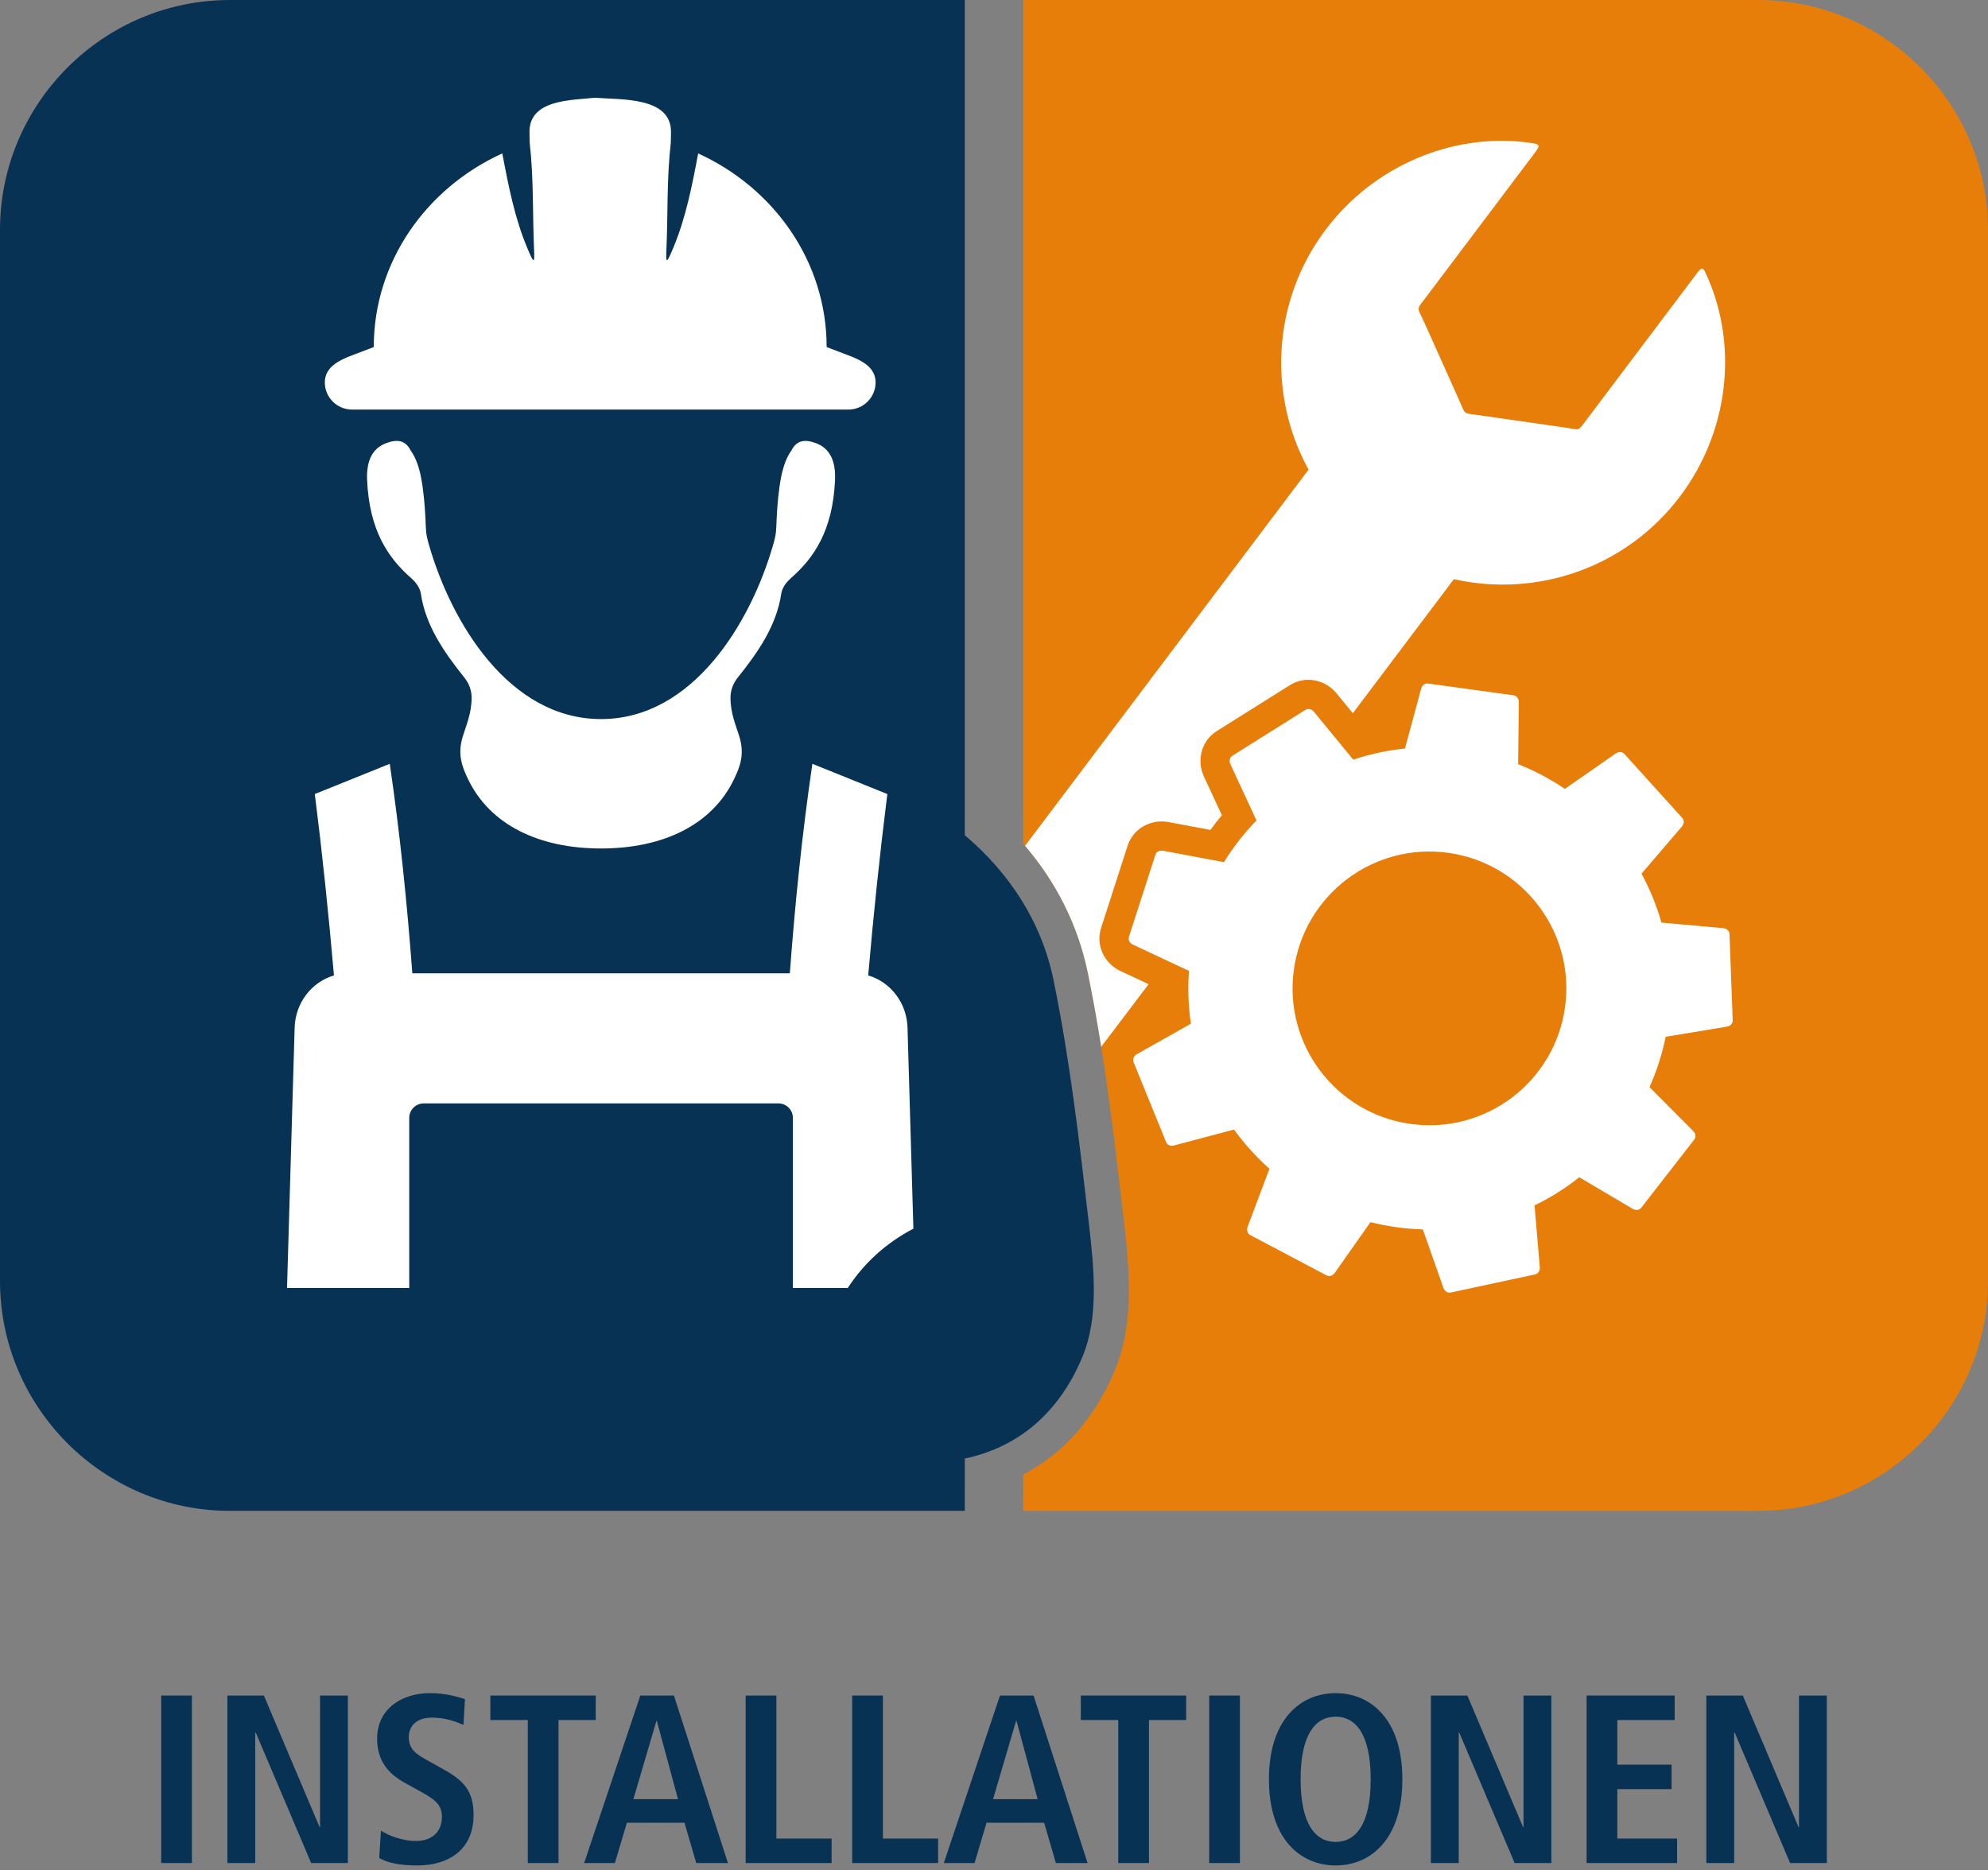
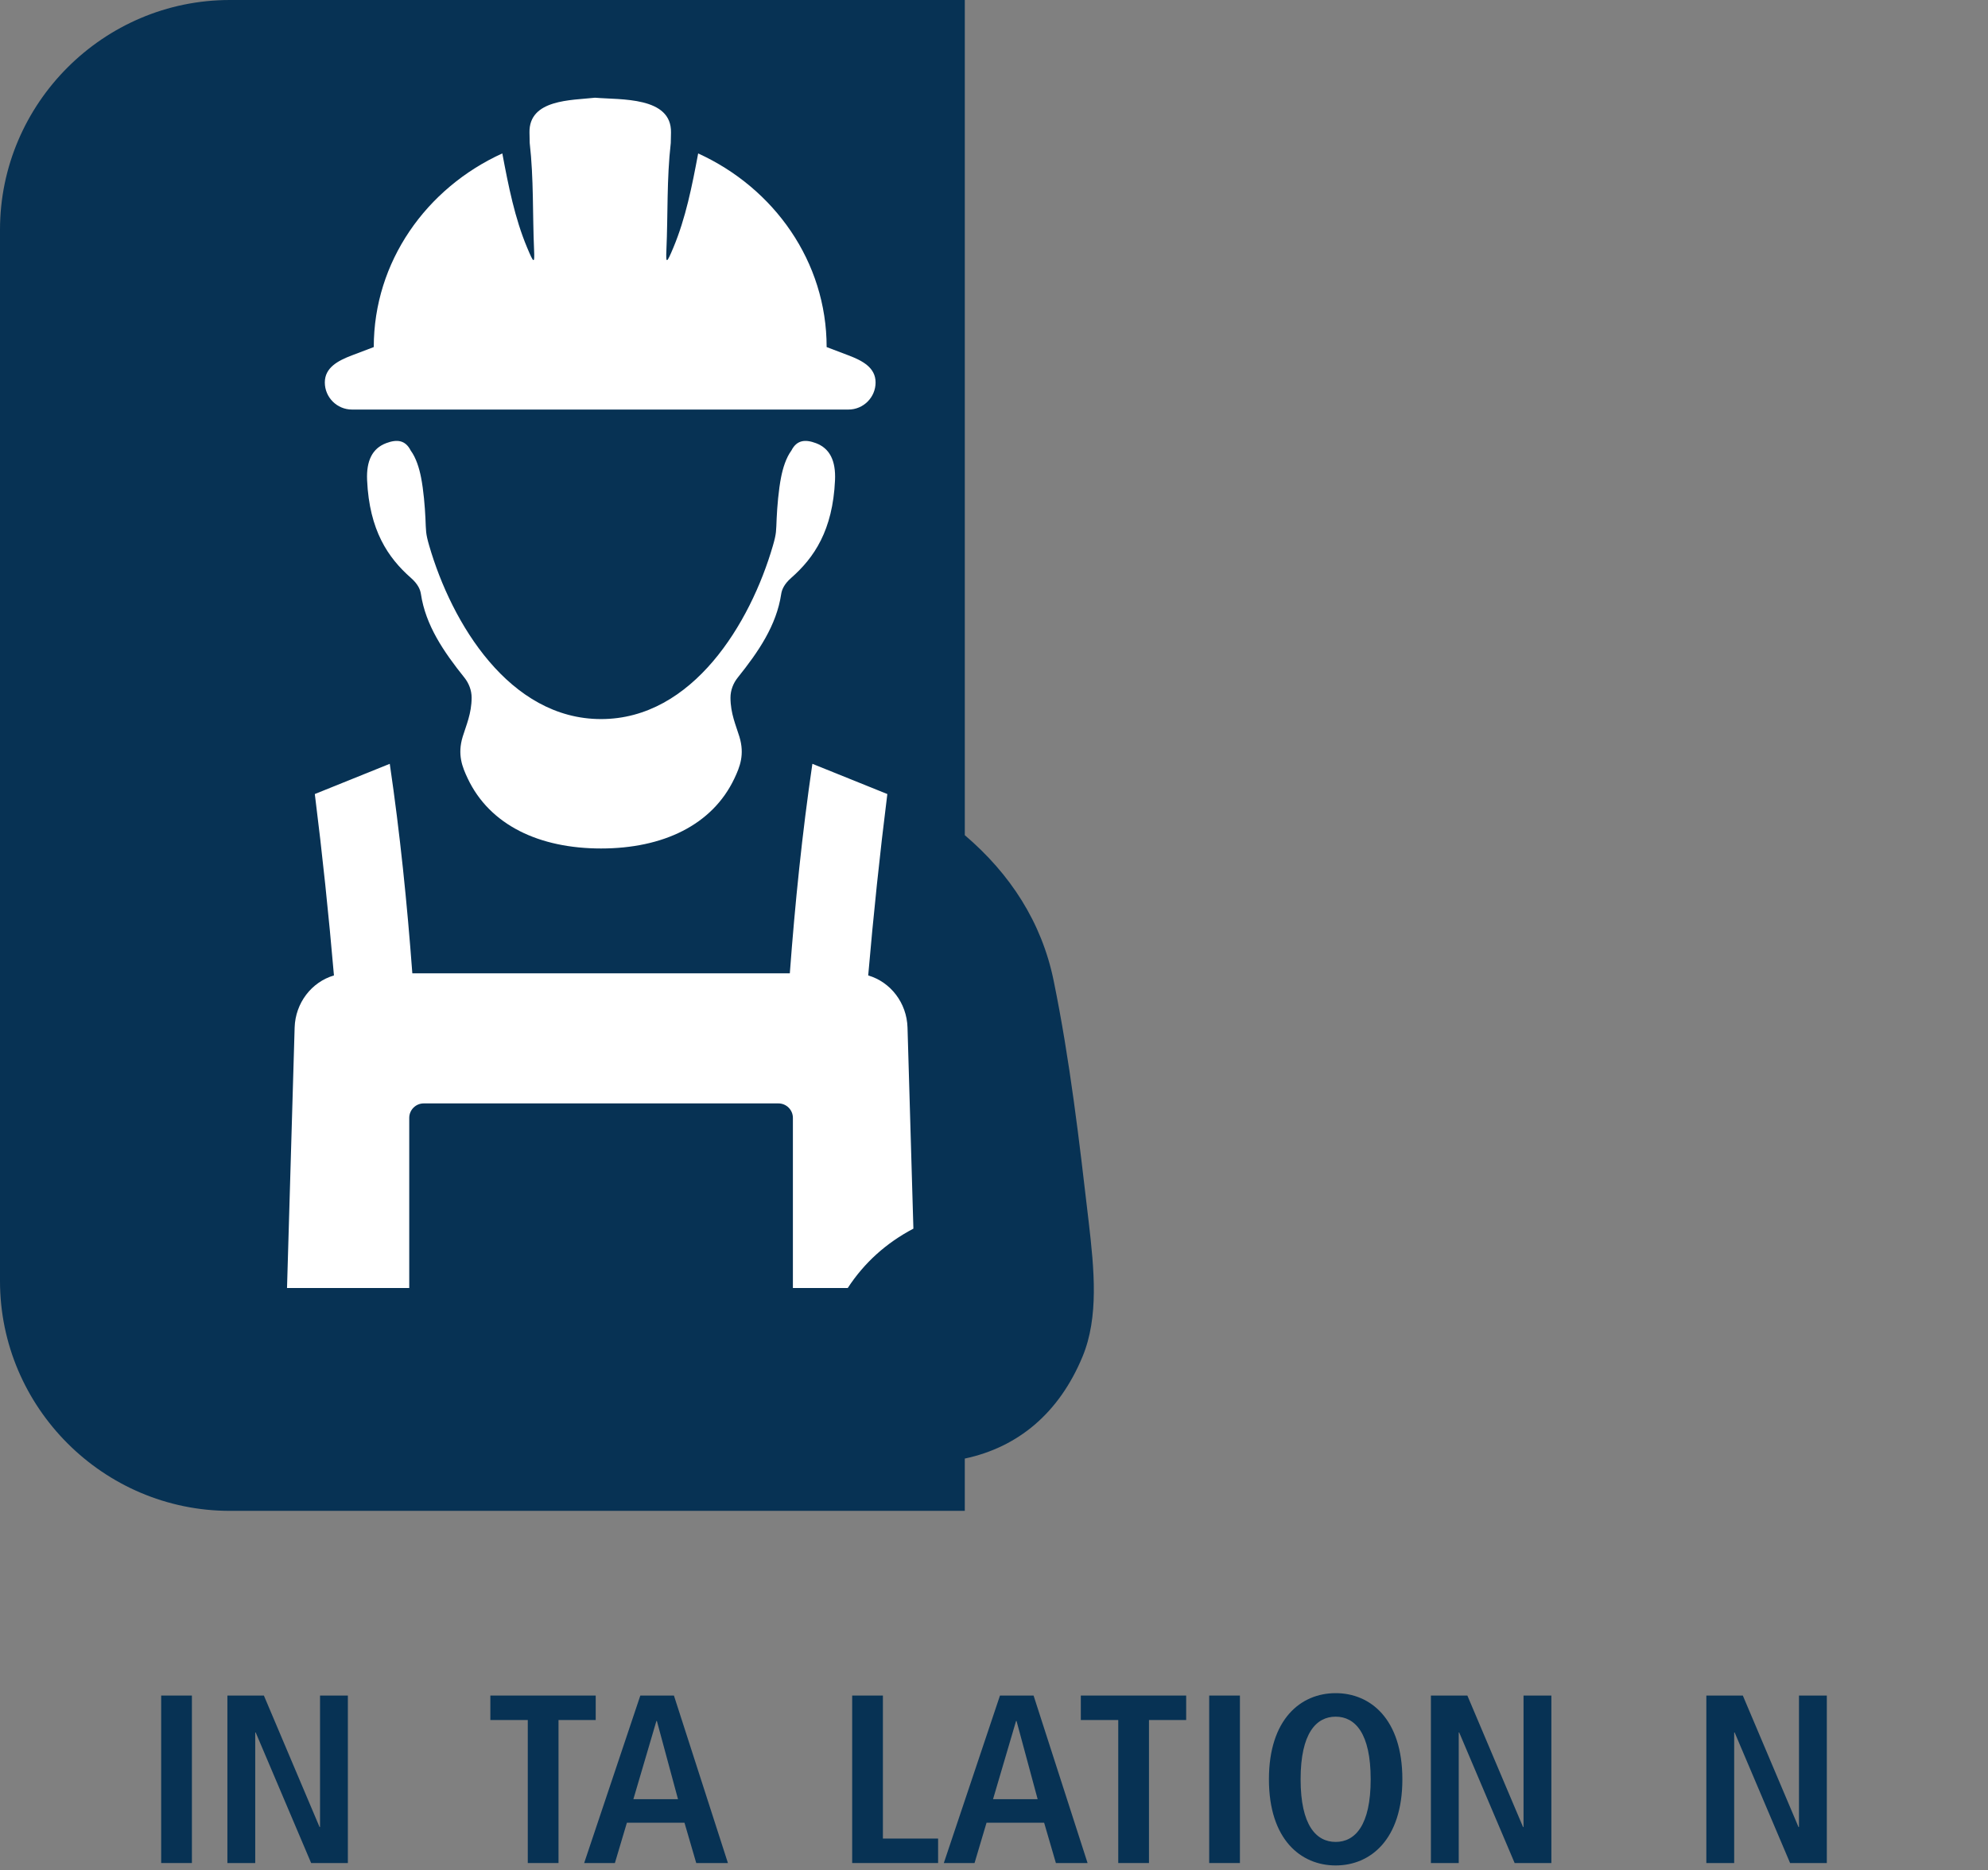
<svg xmlns="http://www.w3.org/2000/svg" id="Ebene_1" version="1.1" viewBox="0 0 165.712 155.906">
  <rect x="0" y="0" width="165.712" height="155.906" fill="#808080" stroke="none" />
-   <path d="M85.29,125.96h61.264c10.537,0,19.158-8.621,19.158-19.158V19.158c0-10.537-8.621-19.158-19.158-19.158h-61.264v70.334c2.678,3.08,4.557,6.697,5.401,10.824,1.377,6.726,2.169,13.545,2.962,20.358.488,4.192.944,8.704-.716,12.707-1.606,3.87-4.18,6.892-7.647,8.715v3.021h0Z" fill="#e77e0a" fill-rule="evenodd" />
  <path d="M19.158,125.96h61.263v-4.359c4.428-.941,7.851-3.77,9.814-8.499,1.369-3.299.973-7.283.513-11.247-.78-6.709-1.559-13.453-2.922-20.109-.993-4.852-3.616-8.891-7.404-12.117V0H19.158C8.621,0,0,8.621,0,19.158v87.643c0,10.538,8.621,19.159,19.158,19.159Z" fill="#073254" fill-rule="evenodd" />
-   <path d="M120.715,71.1c6.242.863,10.603,6.623,9.74,12.864-.863,6.241-6.622,10.602-12.864,9.74-6.241-.863-10.602-6.622-9.739-12.864s6.622-10.603,12.864-9.74h-.001ZM126.544,63.709c1.387.547,2.692,1.242,3.897,2.061l4.238-2.952c.23-.16.532-.172.721.036l4.828,5.339c.188.208.147.507-.036.721l-3.363,3.924c.698,1.287,1.258,2.655,1.664,4.08l5.143.462c.279.026.518.212.528.492l.268,7.193c.01.28-.214.483-.491.528l-5.097.844c-.3,1.471-.756,2.875-1.349,4.197l3.641,3.658c.198.199.262.495.09.716l-4.419,5.682c-.172.221-.475.233-.715.089l-4.449-2.631c-1.152.914-2.402,1.701-3.73,2.345l.439,5.148c.024.279-.118.547-.392.606l-7.037,1.512c-.274.059-.513-.127-.606-.391l-1.716-4.874c-.727-.02-1.461-.08-2.198-.182-.738-.102-1.461-.243-2.167-.42l-2.973,4.224c-.162.229-.442.343-.689.212l-6.363-3.364c-.248-.131-.312-.427-.213-.69l1.818-4.836c-1.102-.98-2.093-2.078-2.953-3.269l-4.997,1.326c-.27.072-.559-.02-.665-.281l-2.711-6.667c-.105-.259.036-.527.28-.665l4.499-2.535c-.212-1.433-.27-2.907-.16-4.403l-4.678-2.195c-.254-.12-.416-.375-.329-.642l2.209-6.851c.086-.267.366-.381.642-.329l5.074.949c.777-1.262,1.687-2.427,2.709-3.477l-2.172-4.688c-.118-.254-.076-.554.161-.704l6.095-3.828c.237-.149.525-.056.704.161l3.278,3.992c1.383-.462,2.827-.778,4.31-.928l1.348-4.984c.074-.27.298-.474.576-.436l7.13.985c.278.038.439.295.436.576l-.055,5.163h-.003ZM85.447,70.516c2.593,3.041,4.417,6.597,5.244,10.641.416,2.03.778,4.067,1.103,6.111h0l3.949-5.215-2.349-1.101c-1.354-.636-2.076-2.149-1.611-3.592l2.209-6.85c.464-1.438,1.939-2.249,3.406-1.974l3.498.655c.304-.419.623-.828.954-1.225l-1.497-3.231c-.627-1.353-.206-2.983,1.074-3.786l6.095-3.829c1.284-.805,2.928-.479,3.877.677l1.368,1.665,8.423-11.178c6.875,1.556,14.337-.912,18.855-6.907,4.021-5.335,4.809-12.324,2.378-18.054-.513-1.208-.5-1.166-1.156-.296l-6.846,9.085-2.144,2.846c-.809,1.074-.524.873-1.89.677l-3.518-.504-3.506-.504c-1.466-.21-1.158.027-1.761-1.322l-1.45-3.241-1.452-3.237c-.565-1.258-.678-.929.131-2.002l2.144-2.846,6.846-9.084c.645-.856.648-.876-.603-1.03-6.163-.757-12.688,1.94-16.699,7.262-4.518,5.995-4.833,13.848-1.442,20.028l-23.631,31.36h0Z" fill="#fff" fill-rule="evenodd" />
  <path d="M32.189,36.946c-1.147.431-1.661,1.46-1.589,3.084.188,4.194,1.75,6.475,3.65,8.146.61.536.785,1.001.836,1.347.393,2.618,1.899,4.816,3.623,6.969.372.465.605,1.057.604,1.673-.003,1.327-.458,2.314-.744,3.252-.456,1.498-.036,2.523.418,3.485,1.84,3.892,5.972,5.836,11.114,5.836s9.274-1.944,11.114-5.836c.455-.963.873-1.988.418-3.485-.285-.938-.741-1.924-.743-3.252,0-.616.231-1.208.604-1.673,1.725-2.153,3.231-4.35,3.624-6.969.052-.346.227-.811.836-1.347,1.9-1.671,3.462-3.951,3.65-8.146.072-1.624-.442-2.653-1.589-3.084-.915-.344-1.608-.253-2.047.615-.452.61-.714,1.487-.86,2.227-.211,1.066-.323,2.449-.369,3.424-.049,1.066-.007,1.223-.311,2.273-1.875,6.471-6.69,14.464-14.327,14.464h0c-7.637,0-12.452-7.992-14.327-14.464-.304-1.05-.261-1.208-.311-2.273-.045-.974-.158-2.358-.369-3.424-.146-.74-.408-1.617-.86-2.227-.439-.869-1.131-.959-2.047-.615h.002ZM29.335,29.627l1.821-.692c0-7.115,4.377-13.259,10.715-16.145.511,2.721,1.041,5.406,2.07,7.857.551,1.314.632,1.396.577.171-.131-2.933-.021-5.91-.364-8.899l-.018-.861c-.058-2.795,3.511-2.692,5.466-2.911,2.128.183,6.393-.114,6.33,2.911l-.018.863c-.343,2.989-.233,5.966-.364,8.899-.055,1.225.026,1.143.577-.171,1.028-2.451,1.56-5.135,2.07-7.857,6.335,2.888,10.709,9.03,10.709,16.143l1.821.692c1.162.442,2.259,1.016,2.259,2.259s-1.016,2.258-2.259,2.258H29.335c-1.243,0-2.259-1.016-2.259-2.258s1.097-1.817,2.259-2.259h0ZM66.093,107.38v-14.183c0-.664-.542-1.206-1.206-1.206h-29.568c-.663,0-1.206.542-1.206,1.206v14.183h-10.188l.635-21.712c.06-2.051,1.41-3.799,3.277-4.346-.435-5.041-.962-10.083-1.595-15.123l6.248-2.52c.855,5.822,1.446,11.643,1.88,17.465h31.467c.434-5.822,1.025-11.643,1.88-17.465l6.248,2.52c-.633,5.041-1.159,10.083-1.595,15.123,1.868.547,3.218,2.293,3.277,4.346l.49,16.764c-2.275,1.198-4.1,2.846-5.471,4.948h-4.573Z" fill="#fff" fill-rule="evenodd" />
  <g isolation="isolate">
    <g isolation="isolate">
      <path d="M13.435,141.358h2.561v13.963h-2.561v-13.963Z" fill="#073254" />
      <path d="M18.955,141.358h3.041l4.641,10.962h.04v-10.962h2.32v13.963h-3.061l-4.621-10.883h-.04v10.883h-2.32v-13.963Z" fill="#073254" />
-       <path d="M31.755,152.621c.5.319,1.6.859,2.96.859,1.121,0,2.121-.62,2.121-2.02,0-1.001-.58-1.44-1.82-2.121l-1.3-.72c-1.38-.761-2.281-1.86-2.281-3.661,0-2.5,2.061-3.801,4.401-3.801,1.48,0,2.521.38,2.92.5l-.12,2.141c-.62-.24-1.44-.601-2.621-.601-1.28,0-1.94.681-1.94,1.641,0,1.04.7,1.44,1.48,1.881l1.5.84c1.64.92,2.42,1.801,2.42,3.761,0,2.841-2.021,4.201-4.681,4.201-1.4,0-2.48-.2-3.181-.62l.14-2.28Z" fill="#073254" />
      <path d="M43.995,143.398h-3.121v-2.04h8.782v2.04h-3.101v11.923h-2.561v-11.923Z" fill="#073254" />
      <path d="M57.056,151.961h-4.801l-1,3.36h-2.561l4.681-13.963h2.801l4.501,13.963h-2.641l-.98-3.36ZM56.516,150l-1.761-6.521h-.04l-1.92,6.521h3.721Z" fill="#073254" />
-       <path d="M62.155,141.358h2.561v11.923h4.601v2.04h-7.162v-13.963Z" fill="#073254" />
      <path d="M71.034,141.358h2.561v11.923h4.601v2.04h-7.162v-13.963Z" fill="#073254" />
      <path d="M87.035,151.961h-4.801l-1,3.36h-2.561l4.681-13.963h2.801l4.501,13.963h-2.641l-.98-3.36ZM86.495,150l-1.76-6.521h-.04l-1.92,6.521h3.721Z" fill="#073254" />
      <path d="M93.214,143.398h-3.121v-2.04h8.782v2.04h-3.101v11.923h-2.561v-11.923Z" fill="#073254" />
      <path d="M100.794,141.358h2.561v13.963h-2.561v-13.963Z" fill="#073254" />
      <path d="M111.335,141.158c2.9,0,5.561,2.16,5.561,7.182s-2.66,7.182-5.561,7.182-5.562-2.16-5.562-7.182,2.66-7.182,5.562-7.182ZM111.335,153.561c1.62,0,2.92-1.38,2.92-5.221s-1.3-5.221-2.92-5.221-2.921,1.38-2.921,5.221,1.3,5.221,2.921,5.221Z" fill="#073254" />
      <path d="M119.274,141.358h3.04l4.642,10.962h.04v-10.962h2.32v13.963h-3.061l-4.621-10.883h-.04v10.883h-2.32v-13.963Z" fill="#073254" />
-       <path d="M132.253,141.358h7.342v2.04h-4.781v3.721h4.521v2.041h-4.521v4.121h4.981v2.04h-7.542v-13.963Z" fill="#073254" />
      <path d="M142.234,141.358h3.041l4.641,10.962h.04v-10.962h2.321v13.963h-3.062l-4.62-10.883h-.04v10.883h-2.321v-13.963Z" fill="#073254" />
    </g>
  </g>
</svg>